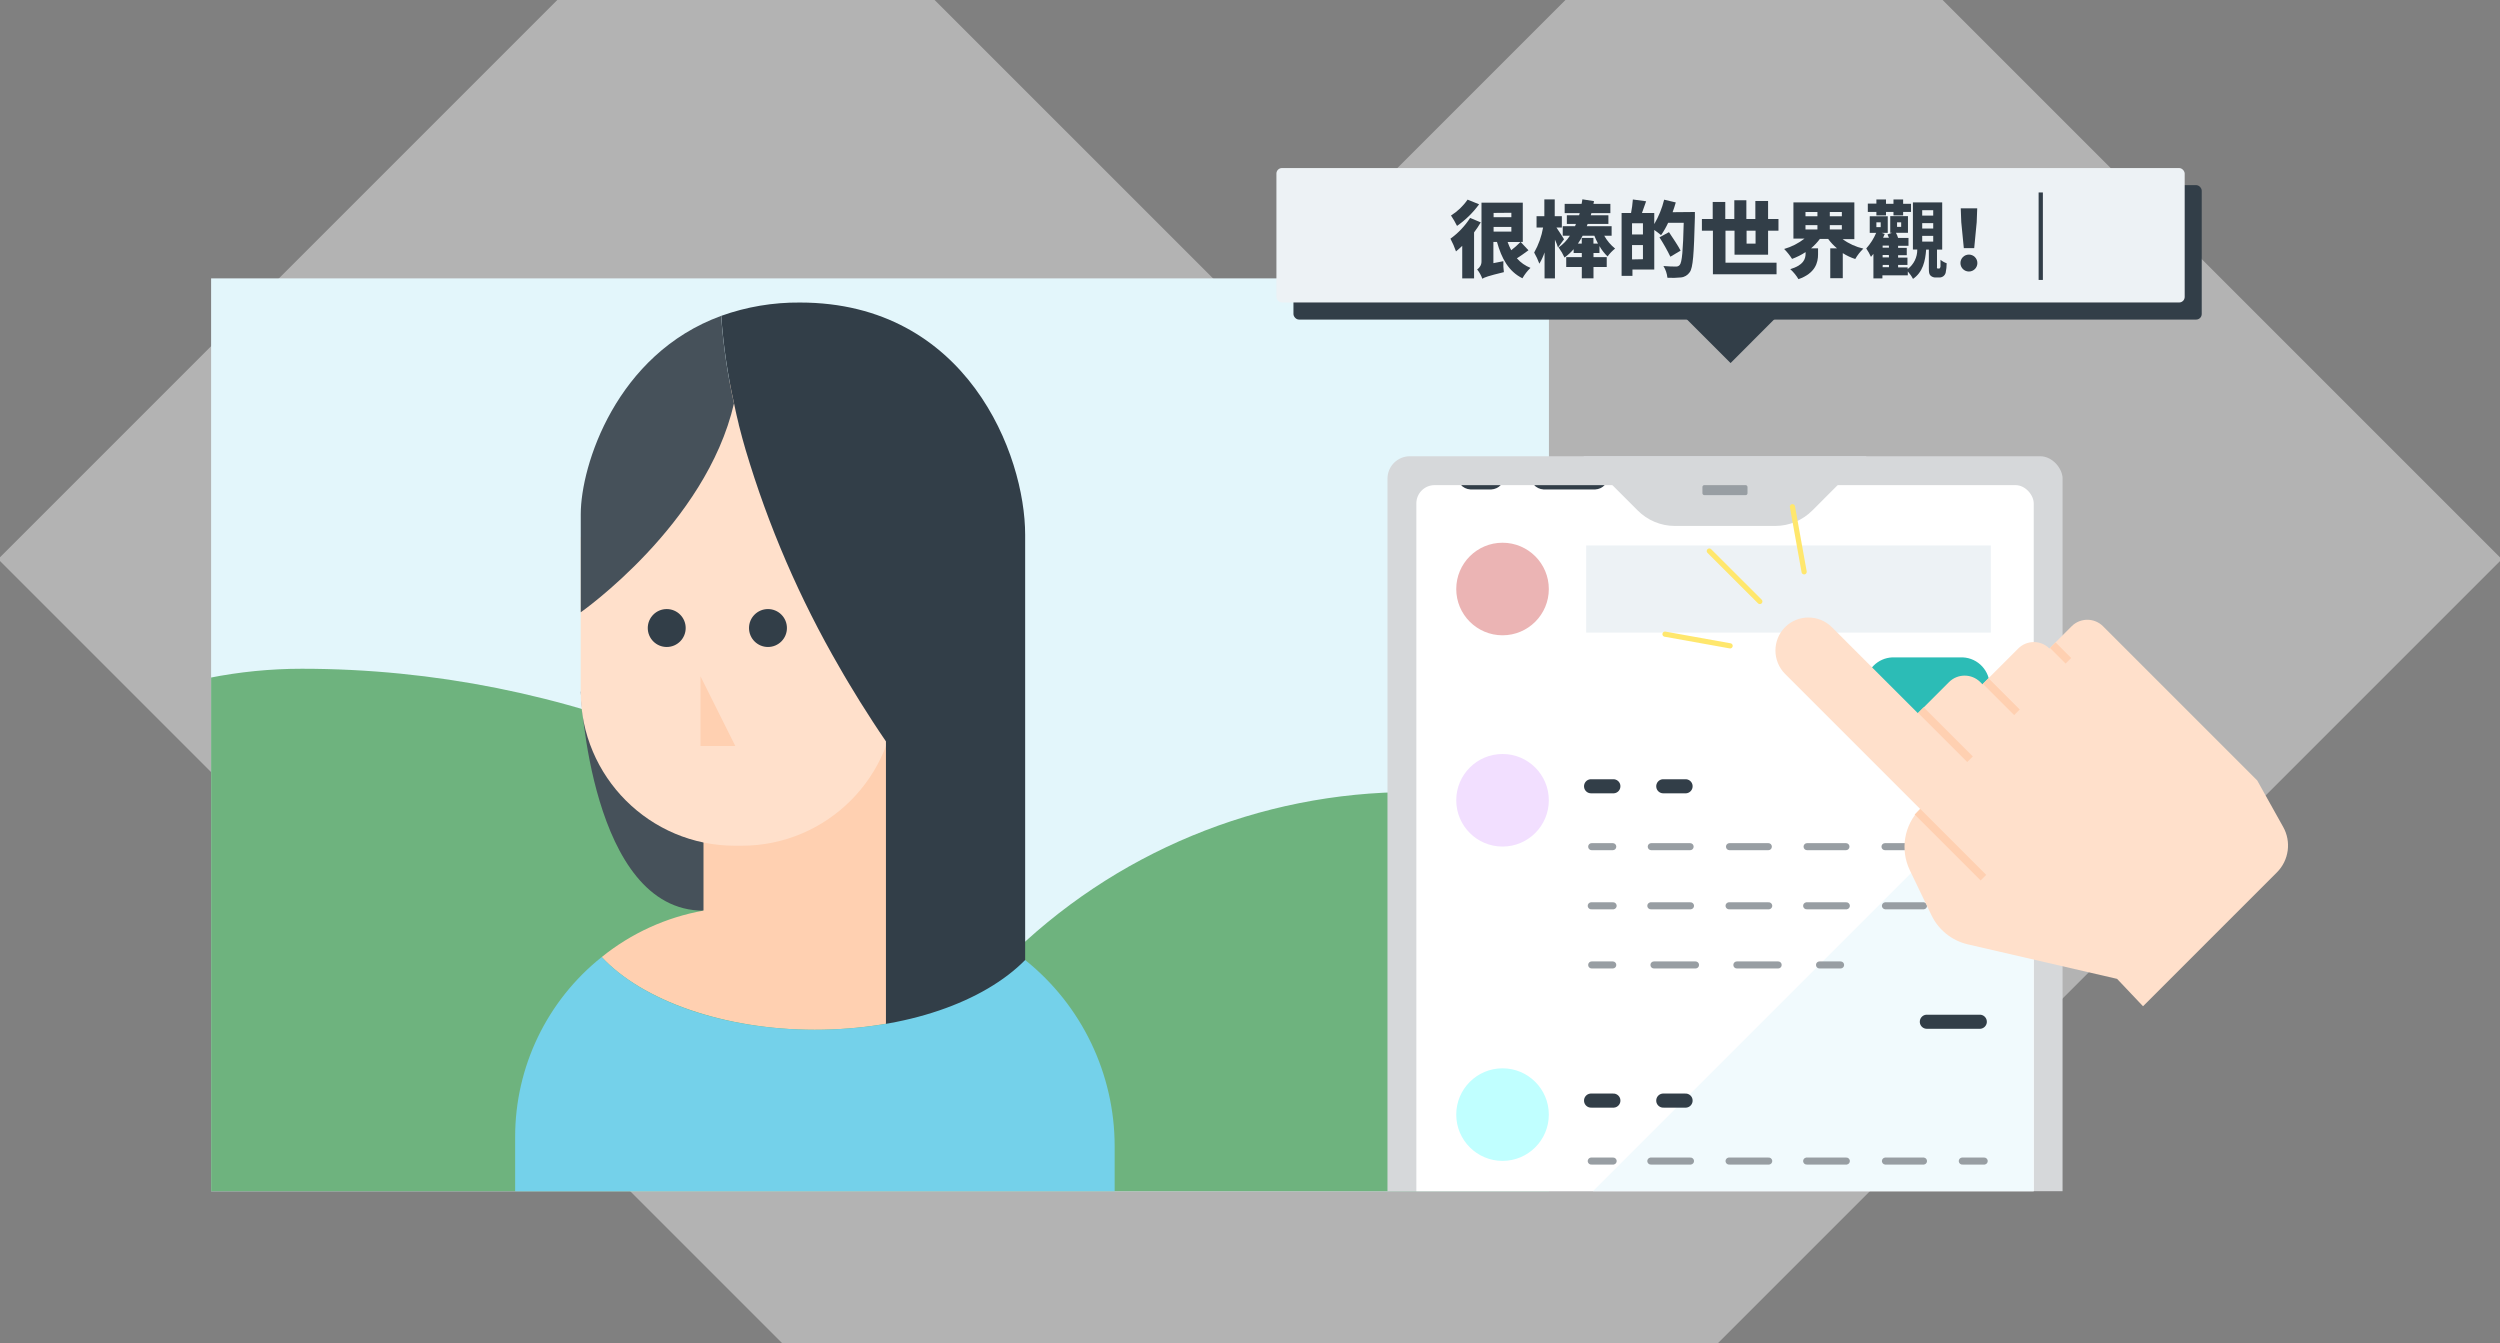
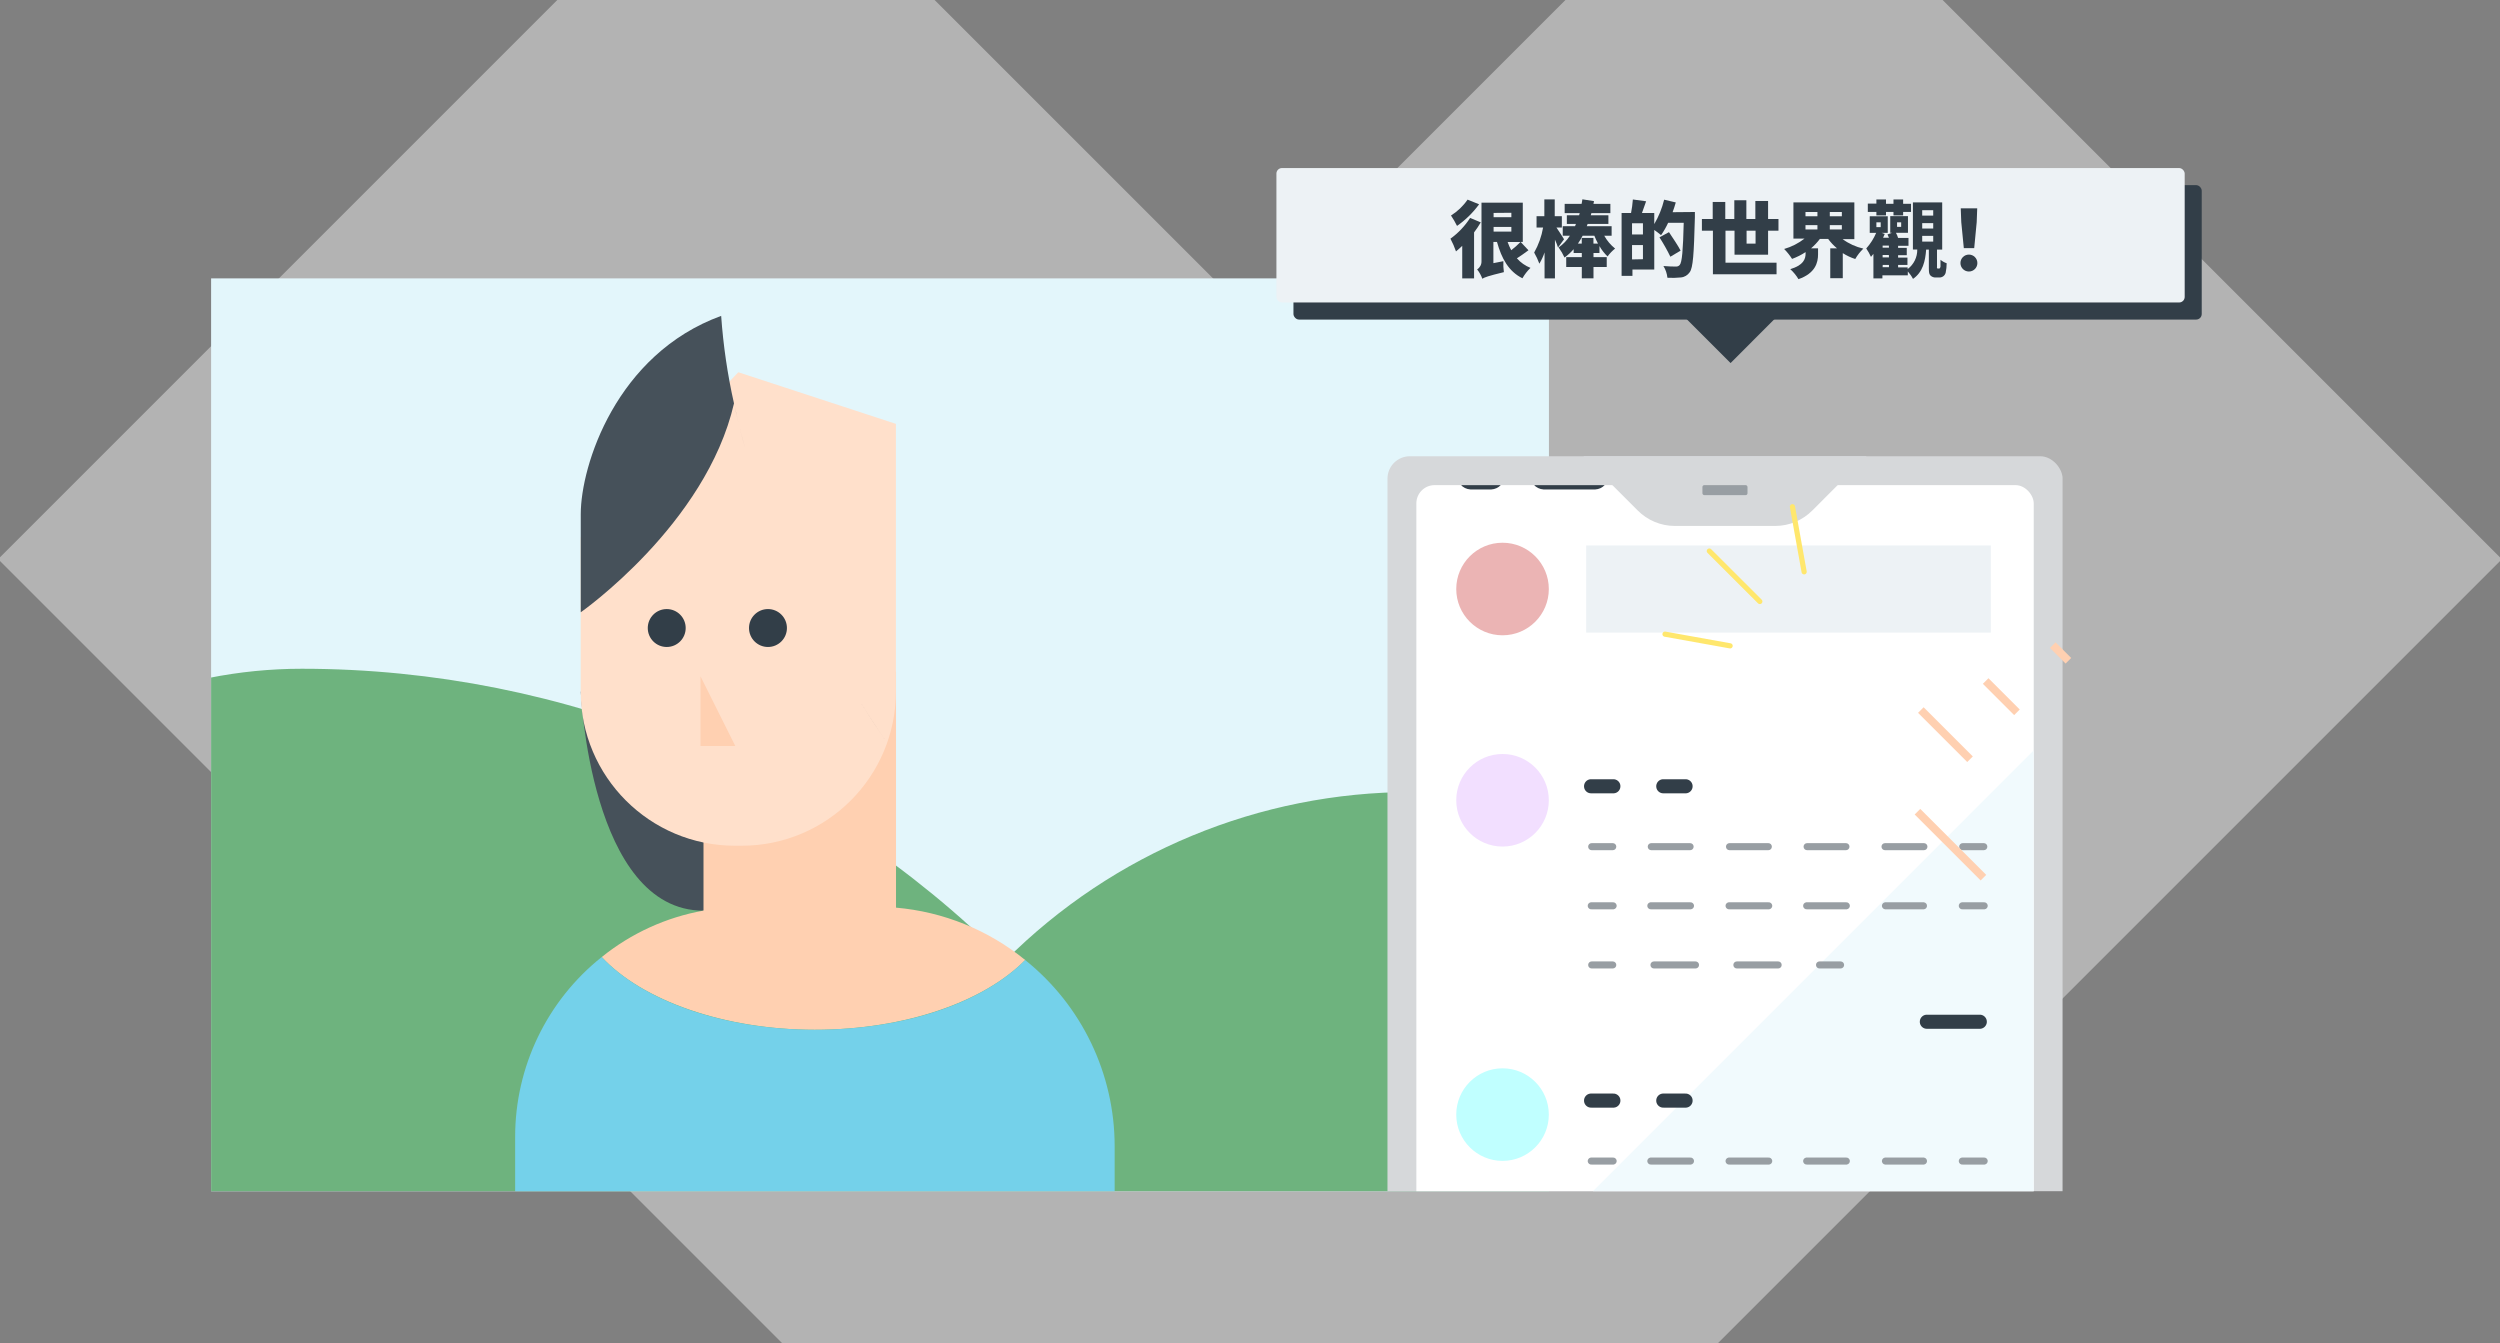
<svg xmlns="http://www.w3.org/2000/svg" id="_レイヤー_1" data-name="レイヤー 1" viewBox="0 0 481.27 258.61">
  <rect x="0" y="0" width="481.27" height="258.61" fill="#808080" stroke="none" />
  <defs>
    <style>
      .cls-1, .cls-2 {
        fill: none;
      }

      .cls-2 {
        stroke: #ffe76d;
        stroke-linecap: round;
        stroke-linejoin: round;
      }

      .cls-3 {
        clip-path: url(#clippath);
      }

      .cls-4 {
        fill: #f2dfff;
      }

      .cls-5 {
        fill: #ebb4b4;
      }

      .cls-6 {
        fill: #ffe0cb;
      }

      .cls-7 {
        fill: #e3f6fb;
      }

      .cls-8 {
        fill: #edf2f5;
      }

      .cls-9, .cls-10 {
        fill: #fff;
      }

      .cls-11 {
        fill: #f1fafd;
      }

      .cls-12 {
        fill: #ffd0b1;
      }

      .cls-13 {
        fill: #989ea3;
      }

      .cls-14 {
        fill: #7ed9d6;
      }

      .cls-15 {
        fill: #c0ffff;
      }

      .cls-16 {
        fill: #323e48;
      }

      .cls-17 {
        fill: #d6d8da;
      }

      .cls-18 {
        fill: #6eb37e;
      }

      .cls-19 {
        fill: #46515a;
      }

      .cls-20 {
        fill: #2cbcb6;
      }

      .cls-21 {
        fill: #74d1ea;
      }

      .cls-22 {
        clip-path: url(#clippath-1);
      }

      .cls-23 {
        clip-path: url(#clippath-3);
      }

      .cls-24 {
        clip-path: url(#clippath-2);
      }

      .cls-10 {
        isolation: isolate;
        opacity: .4;
      }
    </style>
    <clipPath id="clippath">
      <rect class="cls-1" x="-.36" y="-.19" width="482" height="259" />
    </clipPath>
    <clipPath id="clippath-1">
      <rect class="cls-1" x="40.64" y="53.58" width="257.54" height="175.74" />
    </clipPath>
    <clipPath id="clippath-2">
      <rect class="cls-1" x="267.09" y="87.82" width="129.97" height="141.5" />
    </clipPath>
    <clipPath id="clippath-3">
      <rect class="cls-1" x="272.65" y="93.39" width="118.85" height="210.62" rx="3.52" ry="3.52" />
    </clipPath>
  </defs>
  <g class="cls-3">
    <g>
      <path class="cls-10" d="m240.64,348.64L-.36,107.64,107.94-.66h71.32l61.38,61.37L302-.64h71.33l108.3,108.3-241,240.99Z" />
      <rect class="cls-7" x="40.64" y="53.59" width="257.54" height="175.74" />
      <g class="cls-22">
        <g>
          <path class="cls-18" d="m-35.03,184.11l28.67-28.67c17.09-17.1,40.28-26.7,64.46-26.7h0c50.82,0,99.55,20.19,135.49,56.12h0c20.74-20.74,48.87-32.39,78.2-32.39h196v150.27H-35.05v-118.63Z" />
          <path class="cls-19" d="m111.8,133.14s1.83,42.17,23.61,42.17l17-13-5.27-12.56-35.34-16.61Z" />
          <path class="cls-12" d="m197.36,184.81c-7.86,8-23.09,13.43-40.52,13.43s-33.25-5.66-41-14c5.67-4.58,12.41-7.66,19.59-8.94v-16.93l7-11,11.55-18.05h18.51v45.41c9.11.79,17.78,4.3,24.87,10.08Z" />
          <path class="cls-6" d="m142.78,162.81h-1.29c-16.4,0-29.69-13.29-29.7-29.69h0v-29.66l30.34-31.8,30.34,9.94v51.54c-.02,16.39-13.3,29.66-29.69,29.67Z" />
          <path class="cls-1" d="m165.56,135.05c-.76-1.22-1.49-2.42-2.2-3.61.72,1.2,1.43,2.37,2.2,3.61Z" />
          <path class="cls-1" d="m161.64,128.53c-7.68-13.23-13.77-27.33-18.13-42,4.28,14.7,10.37,28.81,18.13,42Z" />
          <path class="cls-1" d="m142.3,82.03c0-.15-.07-.3-.1-.44.03.15.07.29.1.44Z" />
          <path class="cls-1" d="m141.3,77.65c0,.18.09.37.13.55l-.12-.59v.04Z" />
          <path class="cls-16" d="m163.36,131.44c-.59-1-1.15-1.94-1.7-2.91.55.97,1.11,1.93,1.7,2.91Z" />
          <path class="cls-16" d="m170.56,142.7c-1.78-2.59-3.42-5.14-5-7.66,1.57,2.53,3.22,5.07,5,7.66Z" />
-           <path class="cls-16" d="m153.99,58.24c-5.16-.04-10.28.82-15.14,2.56.39,5.67,1.22,11.3,2.46,16.85h0l.12.59c.24,1.11.47,2.2.77,3.38,0,.14.07.29.1.44.36,1.43.79,3,1.22,4.48,4.36,14.67,10.44,28.77,18.13,42,.56,1,1.12,1.93,1.7,2.91.71,1.2,1.45,2.4,2.2,3.61,1.59,2.52,3.22,5.07,5,7.66v60.08h26.8v-99.84c.02-15.41-11.19-44.72-43.36-44.72Z" />
          <path class="cls-19" d="m111.8,98.99v18.88s24.12-16.88,29.5-40.21c-1.25-5.55-2.07-11.18-2.47-16.85-20.2,7.36-27.03,28.79-27.03,38.18Z" />
          <path class="cls-16" d="m142.21,81.58c-.29-1.18-.53-2.27-.77-3.38.12.6.37,1.78.77,3.38Z" />
          <path class="cls-16" d="m143.52,86.5c-.43-1.53-.86-3-1.22-4.48.33,1.25.72,2.78,1.22,4.48Z" />
          <path class="cls-21" d="m214.58,220.67v37h-115.41v-38.8c-.01-13.48,6.12-26.23,16.66-34.63,7.77,8.31,23.23,14,41,14s32.66-5.44,40.52-13.43c10.89,8.71,17.23,21.91,17.23,35.86Z" />
          <circle class="cls-16" cx="128.35" cy="120.9" r="3.65" />
          <circle class="cls-16" cx="147.84" cy="120.9" r="3.65" />
          <path class="cls-12" d="m134.85,130.19v13.42h6.7" />
        </g>
      </g>
      <g class="cls-24">
        <g>
          <rect class="cls-17" x="267.1" y="87.83" width="129.97" height="221.74" rx="4.32" ry="4.32" />
          <rect class="cls-9" x="272.66" y="93.39" width="118.85" height="210.62" rx="3.52" ry="3.52" />
          <path class="cls-11" d="m272.64,263.33v31.14c.01,5.26,4.27,9.52,9.53,9.53h99.79c5.26,0,9.52-4.27,9.53-9.53v-150l-118.85,118.86Z" />
          <g class="cls-23">
            <g>
              <circle class="cls-5" cx="289.25" cy="113.39" r="8.91" />
              <path class="cls-14" d="m343.56,95.57h-9.67c-2.25.11-4.16-1.62-4.27-3.86-.11-2.25,1.62-4.16,3.86-4.27.13,0,.27,0,.4,0h9.68c2.25.11,3.97,2.02,3.86,4.27-.1,2.09-1.77,3.76-3.86,3.86h0Z" />
-               <path class="cls-20" d="m377.84,137.38h-13.55c-2.99-.13-5.31-2.66-5.18-5.65.12-2.81,2.37-5.06,5.18-5.18h13.55c2.99.13,5.31,2.66,5.18,5.65-.12,2.81-2.37,5.06-5.18,5.18Z" />
              <path class="cls-16" d="m287.11,94.22h-4.06c-1.49-.09-2.63-1.38-2.54-2.87.08-1.37,1.17-2.46,2.54-2.54h4.06c1.49.09,2.63,1.38,2.54,2.87-.08,1.37-1.17,2.46-2.54,2.54Z" />
              <path class="cls-16" d="m307.12,94.22h-10c-1.49-.09-2.63-1.38-2.54-2.87.08-1.37,1.17-2.46,2.54-2.54h10c1.49.09,2.63,1.38,2.54,2.87-.08,1.37-1.17,2.46-2.54,2.54Z" />
              <path class="cls-16" d="m321.19,94.22h-4.06c-1.49-.09-2.63-1.38-2.54-2.87.08-1.37,1.17-2.46,2.54-2.54h4.06c1.49.09,2.63,1.38,2.54,2.87-.08,1.37-1.17,2.46-2.54,2.54Z" />
              <rect class="cls-8" x="305.35" y="105" width="77.9" height="16.78" />
            </g>
          </g>
          <path class="cls-17" d="m304.81,87.81l10.44,10.44c1.89,1.91,4.46,2.99,7.14,3h19.38c2.68-.01,5.25-1.09,7.14-3l10.43-10.44h-54.53Z" />
          <circle class="cls-4" cx="289.25" cy="154.06" r="8.91" />
          <path class="cls-16" d="m310.47,152.72h-4.06c-.75.06-1.41-.49-1.47-1.24-.06-.75.49-1.41,1.24-1.47.08,0,.16,0,.23,0h4.06c.75-.06,1.41.49,1.47,1.24.06.75-.49,1.41-1.24,1.47-.08,0-.16,0-.23,0Z" />
          <path class="cls-16" d="m324.37,152.72h-4.06c-.75.06-1.41-.49-1.47-1.24-.06-.75.49-1.41,1.24-1.47.08,0,.16,0,.23,0h4.06c.75-.06,1.41.49,1.47,1.24.06.75-.49,1.41-1.24,1.47-.08,0-.16,0-.23,0Z" />
          <path class="cls-16" d="m381.24,198.05h-10.19c-.75.06-1.41-.49-1.47-1.24-.06-.75.49-1.41,1.24-1.47.08,0,.16,0,.23,0h10.19c.75.06,1.3.72,1.24,1.47-.06.66-.58,1.18-1.24,1.24Z" />
          <path class="cls-13" d="m310.47,163.67h-4.06c-.38,0-.68-.3-.68-.68s.3-.68.68-.68h4.06c.38,0,.68.3.68.68s-.3.68-.68.68Z" />
          <path class="cls-13" d="m370.36,163.67h-7.48c-.38,0-.68-.3-.68-.68s.3-.68.68-.68h7.49c.38,0,.68.3.68.68s-.3.68-.68.68h0Zm-15,0h-7.48c-.38,0-.68-.3-.68-.68s.3-.68.68-.68h7.48c.38,0,.68.3.68.68s-.3.68-.68.68Zm-15,0h-7.42c-.38,0-.68-.3-.68-.68s.3-.68.68-.68h7.48c.38,0,.68.3.68.68s-.3.68-.68.68h-.06Zm-15,0h-7.48c-.38,0-.68-.3-.68-.68s.3-.68.68-.68h7.48c.38,0,.68.3.68.68s-.3.68-.68.68Z" />
          <path class="cls-13" d="m381.9,163.67h-4.06c-.38,0-.68-.3-.68-.68s.3-.68.68-.68h4.06c.38,0,.68.3.68.68s-.3.68-.68.68Z" />
          <path class="cls-13" d="m310.47,175.05h-4.06c-.37.05-.71-.22-.76-.59-.05-.37.22-.71.59-.76.05,0,.11,0,.16,0h4.06c.37-.05.71.22.76.59.05.37-.22.71-.59.76-.05,0-.11,0-.16,0Z" />
          <path class="cls-13" d="m370.36,175.05h-7.48c-.37-.05-.64-.38-.59-.76.04-.31.28-.55.59-.59h7.49c.37.05.64.38.59.76-.04.31-.28.55-.59.59h0Zm-15,0h-7.48c-.37.05-.71-.22-.76-.59-.05-.37.22-.71.59-.76.05,0,.11,0,.16,0h7.48c.37-.05.71.22.76.59.05.37-.22.71-.59.76-.05,0-.11,0-.16,0Zm-15,0h-7.42c-.37.05-.71-.22-.76-.59-.05-.37.22-.71.59-.76.05,0,.11,0,.16,0h7.48c.37-.05.71.22.76.59.05.37-.22.71-.59.76-.05,0-.11,0-.16,0h-.06Zm-15,0h-7.48c-.37.05-.71-.22-.76-.59-.05-.37.22-.71.59-.76.05,0,.11,0,.16,0h7.48c.37-.05.71.22.76.59.05.37-.22.71-.59.76-.05,0-.11,0-.16,0Z" />
          <path class="cls-13" d="m381.9,175.05h-4.06c-.37.05-.71-.22-.76-.59-.05-.37.22-.71.59-.76.05,0,.11,0,.16,0h4.06c.37-.05.71.22.76.59.05.37-.22.71-.59.76-.05,0-.11,0-.16,0Z" />
          <path class="cls-13" d="m310.47,186.44h-4.06c-.38,0-.68-.3-.68-.68s.3-.68.68-.68h4.06c.38,0,.68.3.68.68s-.3.68-.68.68Z" />
          <path class="cls-13" d="m342.31,186.44h-7.95c-.38,0-.68-.3-.68-.68s.3-.68.68-.68h7.95c.38,0,.68.3.68.68s-.3.68-.68.68Zm-15.91,0h-8c-.38,0-.68-.3-.68-.68s.3-.68.68-.68h8c.38,0,.68.3.68.68s-.3.68-.68.68Z" />
          <path class="cls-13" d="m354.33,186.44h-4.06c-.38,0-.68-.3-.68-.68s.3-.68.68-.68h4.06c.38,0,.68.3.68.68s-.3.68-.68.68Z" />
          <circle class="cls-15" cx="289.25" cy="214.57" r="8.91" />
          <path class="cls-16" d="m310.47,213.23h-4.06c-.75.06-1.41-.49-1.47-1.24-.06-.75.49-1.41,1.24-1.47.08,0,.16,0,.23,0h4.06c.75-.06,1.41.49,1.47,1.24.06.75-.49,1.41-1.24,1.47-.08,0-.16,0-.23,0Z" />
          <path class="cls-16" d="m324.37,213.23h-4.06c-.75.06-1.41-.49-1.47-1.24-.06-.75.49-1.41,1.24-1.47.08,0,.16,0,.23,0h4.06c.75-.06,1.41.49,1.47,1.24.06.75-.49,1.41-1.24,1.47-.08,0-.16,0-.23,0Z" />
          <path class="cls-16" d="m381.24,258.57h-10.19c-.75.06-1.41-.49-1.47-1.24s.49-1.41,1.24-1.47c.08,0,.16,0,.23,0h10.19c.75.06,1.3.72,1.24,1.47-.06.66-.58,1.18-1.24,1.24Z" />
          <path class="cls-13" d="m310.47,224.19h-4.06c-.37.05-.71-.22-.76-.59-.05-.37.22-.71.59-.76.05,0,.11,0,.16,0h4.06c.37-.05.71.22.76.59.05.37-.22.71-.59.76-.05,0-.11,0-.16,0Z" />
          <path class="cls-13" d="m370.36,224.19h-7.48c-.37-.05-.64-.38-.59-.76.04-.31.28-.55.59-.59h7.49c.37.05.64.38.59.76-.04.31-.28.55-.59.59h0Zm-15,0h-7.48c-.37.05-.71-.22-.76-.59-.05-.37.22-.71.59-.76.05,0,.11,0,.16,0h7.48c.37-.05.71.22.76.59.05.37-.22.71-.59.76-.05,0-.11,0-.16,0Zm-15,0h-7.42c-.37.05-.71-.22-.76-.59-.05-.37.22-.71.59-.76.05,0,.11,0,.16,0h7.48c.37-.05.71.22.76.59.05.37-.22.71-.59.76-.05,0-.11,0-.16,0h-.06Zm-15,0h-7.48c-.37.05-.71-.22-.76-.59-.05-.37.22-.71.59-.76.05,0,.11,0,.16,0h7.48c.37-.05.71.22.76.59.05.37-.22.71-.59.76-.05,0-.11,0-.16,0Z" />
          <path class="cls-13" d="m381.9,224.19h-4.06c-.37.05-.71-.22-.76-.59-.05-.37.22-.71.59-.76.05,0,.11,0,.16,0h4.06c.37-.05.71.22.76.59.05.37-.22.71-.59.76-.05,0-.11,0-.16,0Z" />
          <path class="cls-13" d="m310.47,235.58h-4.06c-.38,0-.68-.3-.68-.68s.3-.68.68-.68h4.06c.38,0,.68.3.68.68s-.3.68-.68.68Z" />
          <path class="cls-13" d="m370.36,235.58h-7.48c-.38,0-.68-.3-.68-.68s.3-.68.68-.68h7.49c.38,0,.68.3.68.68s-.3.68-.68.68h0Zm-15,0h-7.48c-.38,0-.68-.3-.68-.68s.3-.68.68-.68h7.48c.38,0,.68.3.68.68s-.3.68-.68.68Zm-15,0h-7.42c-.38,0-.68-.3-.68-.68s.3-.68.68-.68h7.48c.38,0,.68.3.68.68s-.3.68-.68.68h-.06Zm-15,0h-7.48c-.38,0-.68-.3-.68-.68s.3-.68.68-.68h7.48c.38,0,.68.3.68.68s-.3.68-.68.68Z" />
          <path class="cls-13" d="m381.9,235.58h-4.06c-.38,0-.68-.3-.68-.68s.3-.68.68-.68h4.06c.38,0,.68.3.68.68s-.3.68-.68.68Z" />
          <path class="cls-13" d="m310.47,246.95h-4.06c-.38,0-.68-.3-.68-.68s.3-.68.68-.68h4.06c.38,0,.68.3.68.68s-.3.68-.68.68Z" />
          <path class="cls-13" d="m342.31,246.95h-7.95c-.38,0-.68-.3-.68-.68s.3-.68.68-.68h7.95c.38,0,.68.3.68.68s-.3.68-.68.68Zm-15.91,0h-8c-.38,0-.68-.3-.68-.68s.3-.68.68-.68h8c.38,0,.68.3.68.68s-.3.68-.68.68Z" />
          <path class="cls-13" d="m354.33,246.95h-4.06c-.38,0-.68-.3-.68-.68s.3-.68.68-.68h4.06c.38,0,.68.3.68.68s-.3.68-.68.68Z" />
          <rect class="cls-13" x="327.73" y="93.39" width="8.68" height="1.93" rx=".36" ry=".36" />
        </g>
      </g>
-       <path class="cls-6" d="m407.56,188.44l-28.73-6.64c-3.06-.71-5.64-2.77-7-5.6l-4.19-8.71c-1.88-3.95-1.08-8.66,2-11.76h0l-26-26c-2.47-2.49-2.47-6.51,0-9h0c2.49-2.47,6.51-2.47,9,0l16.57,16.57,6-6c1.66-1.65,4.34-1.65,6,0h0l.43.43,6.89-6.89c1.66-1.65,4.34-1.65,6,0h0l4.3-4.3c1.66-1.64,4.34-1.64,6,0h0l29.7,29.7,5,8.95c1.6,2.85,1.11,6.43-1.2,8.74l-25.78,25.78-4.99-5.27Z" />
      <rect class="cls-12" x="373.75" y="134.73" width="1.52" height="13.39" transform="translate(9.69 306.24) rotate(-45)" />
      <rect class="cls-12" x="374.72" y="153.63" width="1.52" height="17.96" transform="translate(-5.01 313.13) rotate(-45)" />
      <rect class="cls-12" x="384.51" y="129.85" width="1.52" height="8.52" transform="translate(18.01 311.71) rotate(-45)" />
      <rect class="cls-12" x="395.92" y="123.57" width="1.52" height="4.26" transform="translate(27.3 317.31) rotate(-45)" />
      <line class="cls-2" x1="320.53" y1="122.08" x2="333.06" y2="124.33" />
      <line class="cls-2" x1="345.06" y1="97.55" x2="347.31" y2="110.08" />
      <line class="cls-2" x1="329.06" y1="106.08" x2="338.78" y2="115.79" />
      <rect class="cls-16" x="249" y="35.64" width="174.85" height="25.88" rx="1.07" ry="1.07" />
      <rect class="cls-8" x="245.72" y="32.35" width="174.85" height="25.88" rx="1.07" ry="1.07" />
-       <rect class="cls-16" x="392.45" y="37.05" width=".82" height="16.84" />
      <path class="cls-16" d="m341.97,61.06l-8.82,8.83-8.83-8.83h17.65Z" />
    </g>
  </g>
  <g>
    <path class="cls-16" d="m285.06,42.81c-.39.67-.82,1.31-1.29,1.93v8.86h-2.28v-6.27c-.4.38-.81.75-1.2,1.07-.29-.85-.65-1.66-1.07-2.45,1.5-1.08,2.79-2.44,3.79-4l2.05.86Zm-.32-3.48c-1.18,1.61-2.61,3.02-4.25,4.16-.34-.69-.73-1.36-1.16-2,1.26-.79,2.35-1.83,3.19-3.06l2.22.9Zm9.5,8.85c-.73.54-1.54,1.12-2.23,1.55.72.81,1.61,1.44,2.62,1.84-.61.59-1.13,1.26-1.55,2-2.66-1.32-4-3.78-4.9-7h-.69v4.09l1.92-.38c-.03.7,0,1.41.1,2.11-3.06.74-3.73,1-4.15,1.27-.23-.65-.57-1.26-1-1.8.53-.33.85-.91.84-1.53v-11.32h7.95v7.57h-.41l1.5,1.6Zm-6.71-7.19v.82h3.42v-.85l-3.42.03Zm0,3.6h3.42v-.9h-3.42v.9Zm2.7,2c.19.54.42,1.07.69,1.58.63-.48,1.23-1.01,1.78-1.58h-2.47Z" />
    <path class="cls-16" d="m299.93,47.65c-.13-.41-.35-1-.59-1.52v7.46h-2v-5c-.25.76-.59,1.49-1,2.17-.27-.74-.61-1.46-1-2.14.85-1.5,1.43-3.13,1.72-4.82h-1.26v-2.18h1.5v-3.23h2v3.23h1.37v2.18h-1.04c.45.65,1.26,1.93,1.46,2.26l-1.16,1.59Zm8.9-2.27c.53.95,1.24,1.79,2.09,2.47-.55.44-1.04.95-1.45,1.52-.62-.59-1.14-1.26-1.56-2v1.33h-1.15v.8h2.55v1.9h-2.55v2.18h-2.25v-2.18h-3v-1.9h3v-.8h-1.57v-.73c-.52.6-1.11,1.14-1.76,1.61-.31-.68-.69-1.33-1.13-1.94.86-.6,1.6-1.37,2.17-2.26h-1.38v-1.84h2.37c.06-.14.11-.29.17-.43h-1.75v-1.67h2.36l.12-.41h-2.9v-1.78h3.26c.07-.29.1-.59.15-.88l2.24.35-.11.53h3.26v1.78h-3.66l-.11.41h3.39v1.67h-4l-.16.43h4.78v1.84h-1.42Zm-1.2,1.52c-.26-.49-.5-1-.7-1.52h-2.26c-.27.53-.57,1.03-.91,1.52h.74v-1.1h2.25v1.1h.88Z" />
    <path class="cls-16" d="m326.28,40.81v1c-.19,7.13-.35,9.72-1,10.6-.39.57-1.01.94-1.69,1-.86.09-1.73.11-2.6.06-.08-.8-.34-1.58-.77-2.26,1,.1,2,.1,2.42.1.27.02.53-.09.71-.29.46-.5.65-2.85.78-8.13h-3c-.38.83-.84,1.63-1.36,2.38-.42-.36-.86-.69-1.31-1v7.62h-4.2v1.22h-2.09v-12.1h1.82c.17-.86.28-1.73.35-2.61l2.55.35c-.27.78-.55,1.58-.8,2.26h2.37v2.13c.86-1.47,1.5-3.05,1.9-4.7l2.24.53c-.17.63-.38,1.25-.61,1.88l4.29-.04Zm-10,2.17h-2.1v2.16h2.1v-2.16Zm0,6.92v-2.72h-2.1v2.76l2.1-.04Zm5.28-.48c-.62-1.28-1.33-2.53-2.1-3.73l1.83-1c.72,1.09,1.76,2.61,2.24,3.56l-1.97,1.17Z" />
    <path class="cls-16" d="m333.91,49.03v-4.62h-1.74v6.16h9.83v2.23h-12.25v-8.39h-2.12v-2.25h2.08v-3.28h2.42v3.28h1.74v-3.61h2.32v3.61h1.73v-3.47h2.45v3.47h2v2.25h-2v4.62h-6.46Zm2.32-4.62v2.49h1.73v-2.49h-1.73Z" />
    <path class="cls-16" d="m354.71,46.03c1.19.88,2.56,1.5,4,1.83-.61.59-1.14,1.26-1.56,2-.84-.27-1.65-.65-2.4-1.13v4.83h-2.41v-5.75h1.3c-.64-.53-1.21-1.14-1.7-1.81h-1.6c-.5.66-1.07,1.27-1.7,1.81h1.35v1.17c0,1.54-.5,3.63-3.77,4.76-.43-.72-.96-1.37-1.58-1.93,2.59-.75,2.95-2,2.95-3v-.28c-.81.54-1.69.97-2.6,1.31-.44-.69-.95-1.33-1.53-1.91,1.43-.41,2.76-1.09,3.93-2h-2.14v-6.97h11.73v7.07h-2.27Zm-7.14-4.4h2.3v-.82h-2.3v.82Zm0,2.55h2.3v-.84h-2.3v.84Zm7-3.37h-2.32v.82h2.32v-.82Zm0,3.37v-.84h-2.32v.84h2.32Z" />
    <path class="cls-16" d="m373.28,51.69c.07,0,.13-.02.18-.07.04-.09.08-.18.1-.28v-1.33c.35.29.76.52,1.19.67,0,.61-.07,1.21-.19,1.81-.07.28-.24.53-.47.7-.23.16-.5.24-.78.23h-.67c-.37.02-.73-.12-1-.37-.26-.29-.32-.54-.32-1.47v-3.53h-.52c-.16,2.21-.64,4.34-2.53,5.64-.27-.52-.61-1-1-1.44v.75h-4.89v.59h-1.73v-4.72c-.16.21-.31.4-.47.58-.26-.56-.56-1.11-.91-1.62.8-.89,1.44-1.9,1.91-3h-1.24v-3.2h3.47v3.2h-1.17l.59.21c-.09.24-.21.49-.32.73h1.13c-.08-.22-.17-.43-.28-.64l.9-.32h-.37v-3.2h3.41v3.2h-2.32c.18.31.32.65.42,1h2v1.51h-2v.4h1.67v1.41h-1.67v.46h1.8v1.41h-1.8v.48h1.84v.32c1.19-.89,1.87-2.29,1.85-3.77h-.84v-9.07h5.64v9.09h-1v3.35c-.02.07-.02.14,0,.21.03.05.09.08.15.08h.24Zm-12.06-10.89h-1.65v-1.6h1.65v-.8h1.85v.84h1.44v-.84h1.86v.84h1.52v1.56h-1.52v.67h-1.86v-.67h-1.44v.67h-1.85v-.67Zm0,2.92h.83v-.92h-.83v.92Zm2.4,3.56h-1.2v.4h1.22l-.02-.4Zm0,1.81h-1.2v.46h1.22l-.02-.46Zm-1.2,2.35h1.22v-.44h-1.2l-.02.44Zm2.78-7.76h.79v-.88h-.79v.88Zm4.84-2.18h2.12v-1.03h-2.12v1.03Zm0,2.5h2.12v-1.05h-2.12v1.05Zm0,2.51h2.12v-1.1h-2.12v1.1Z" />
    <path class="cls-16" d="m377.4,50.64c0-.9.73-1.63,1.63-1.63s1.63.73,1.63,1.63-.73,1.63-1.63,1.63-1.63-.73-1.63-1.63Zm.16-7.87l-.1-2.66h3.17l-.1,2.66-.48,5h-2l-.49-5Z" />
  </g>
</svg>